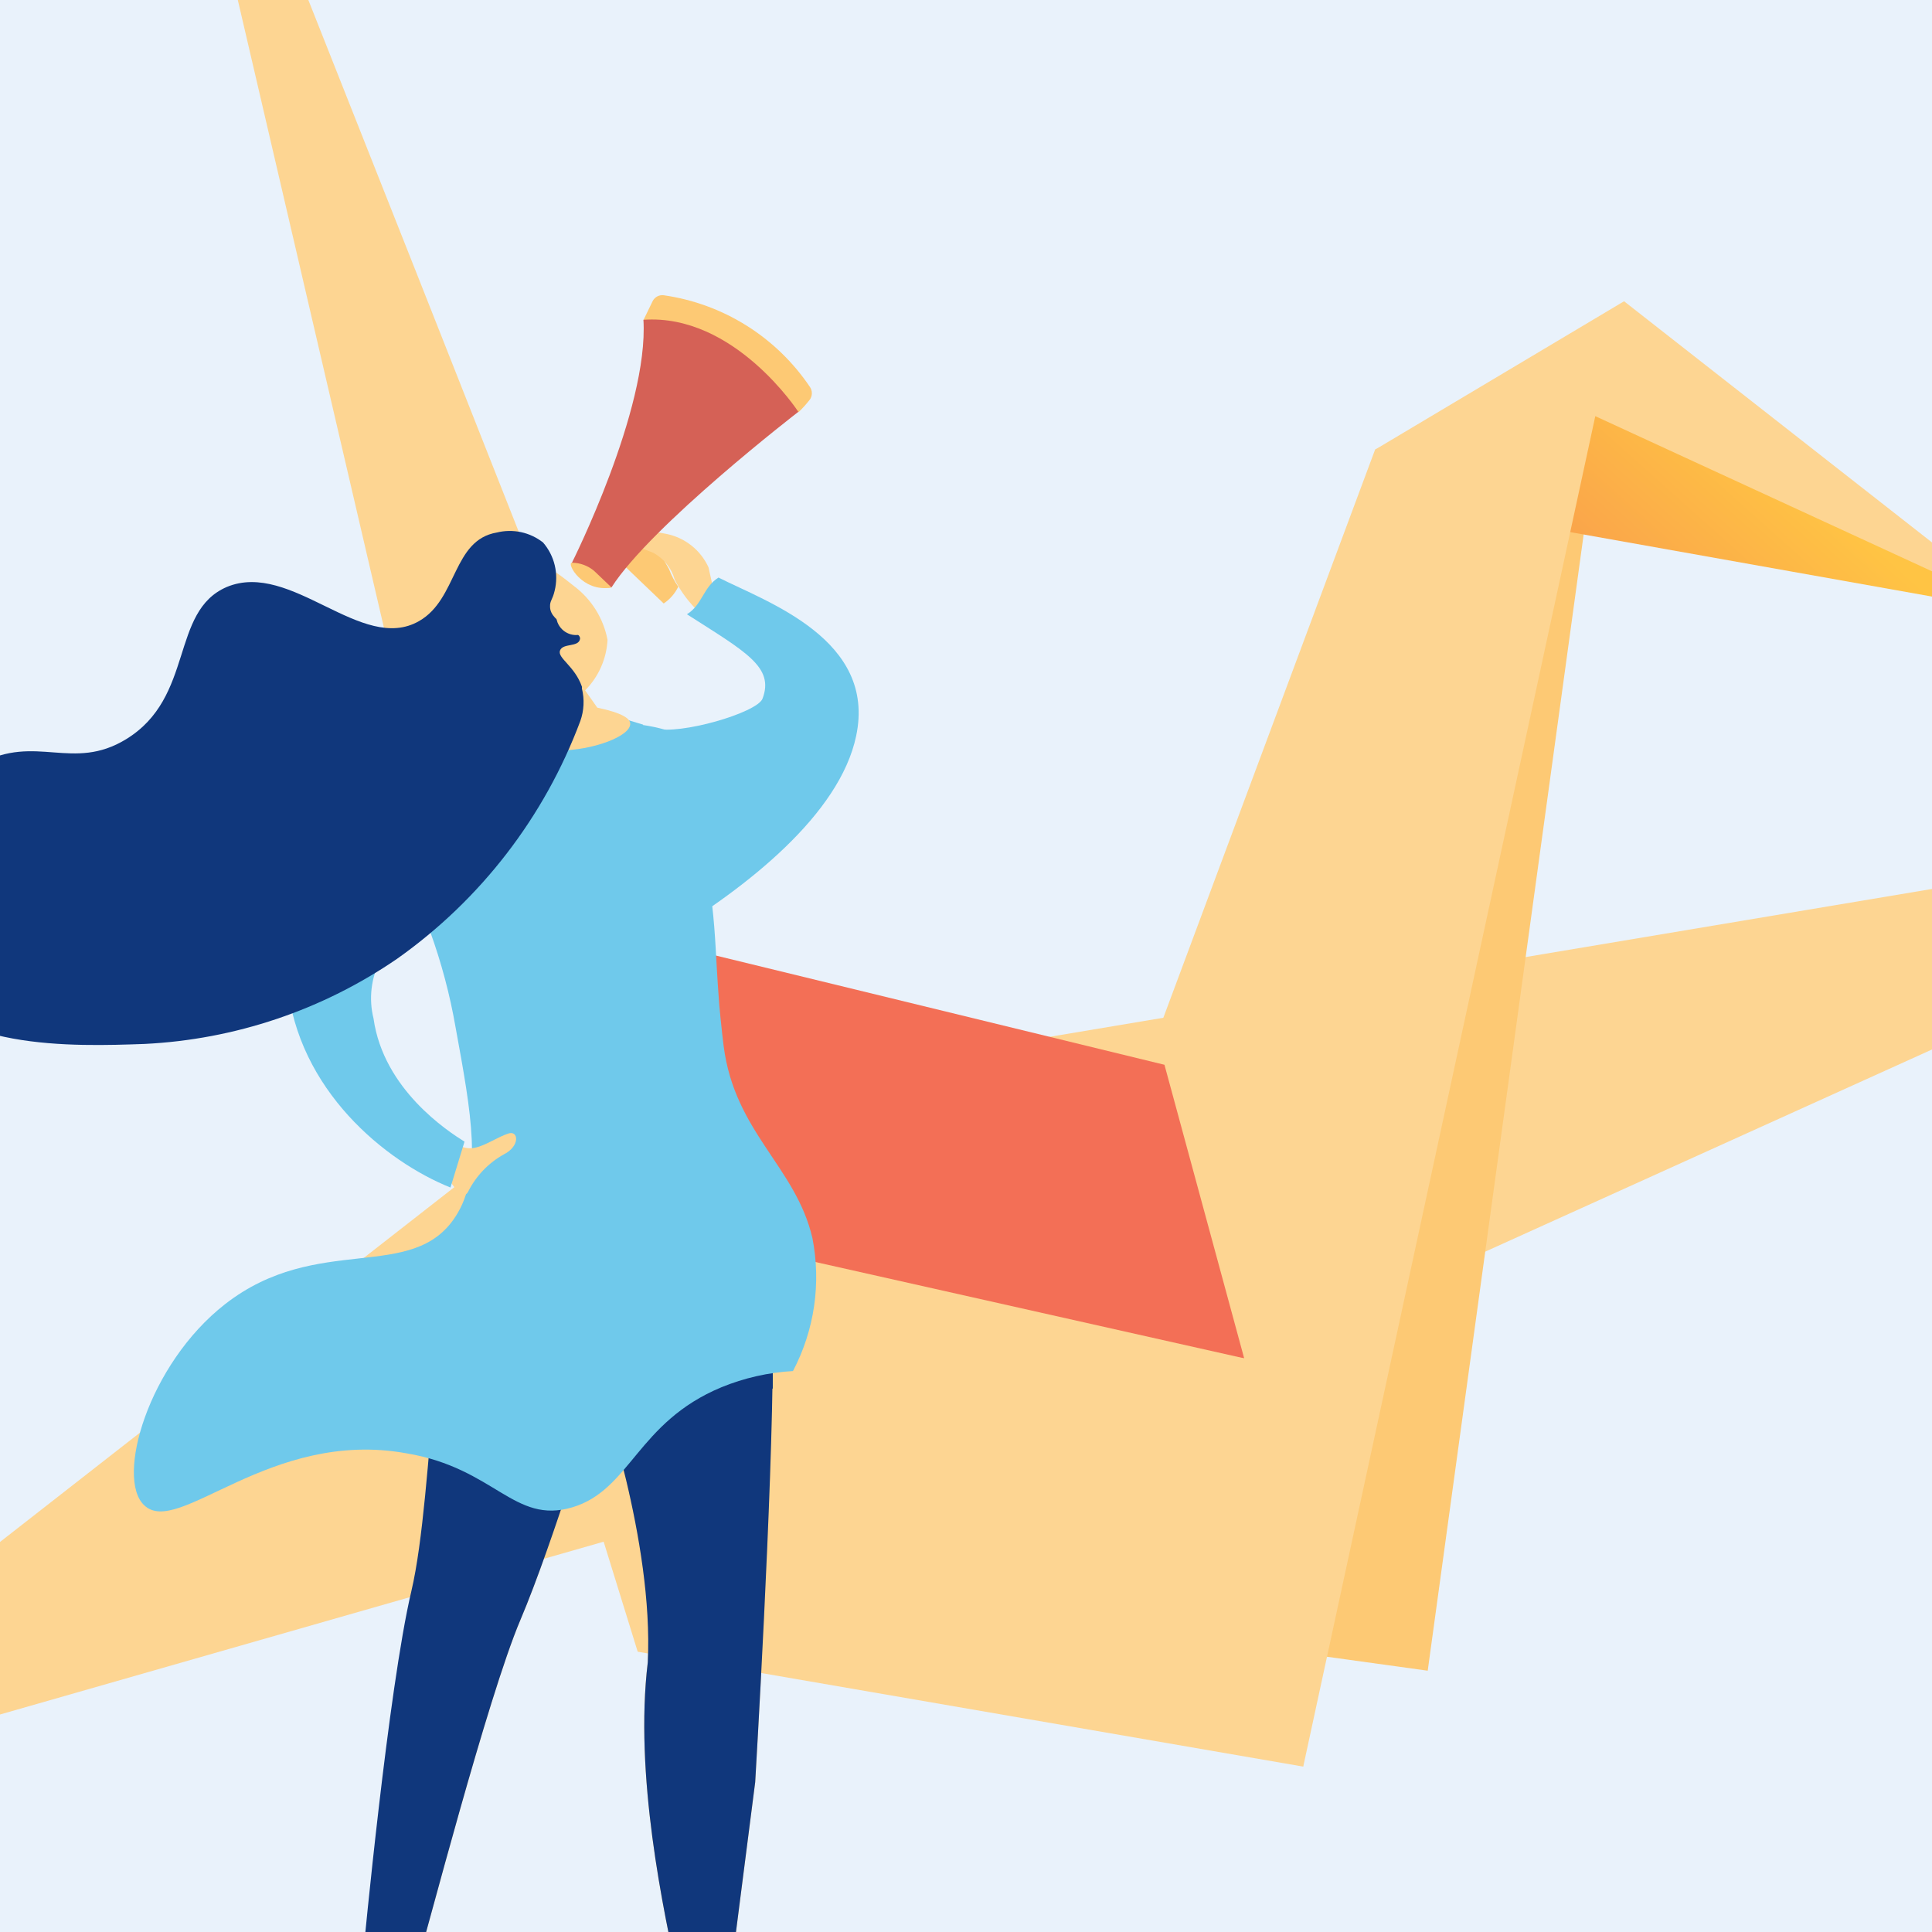
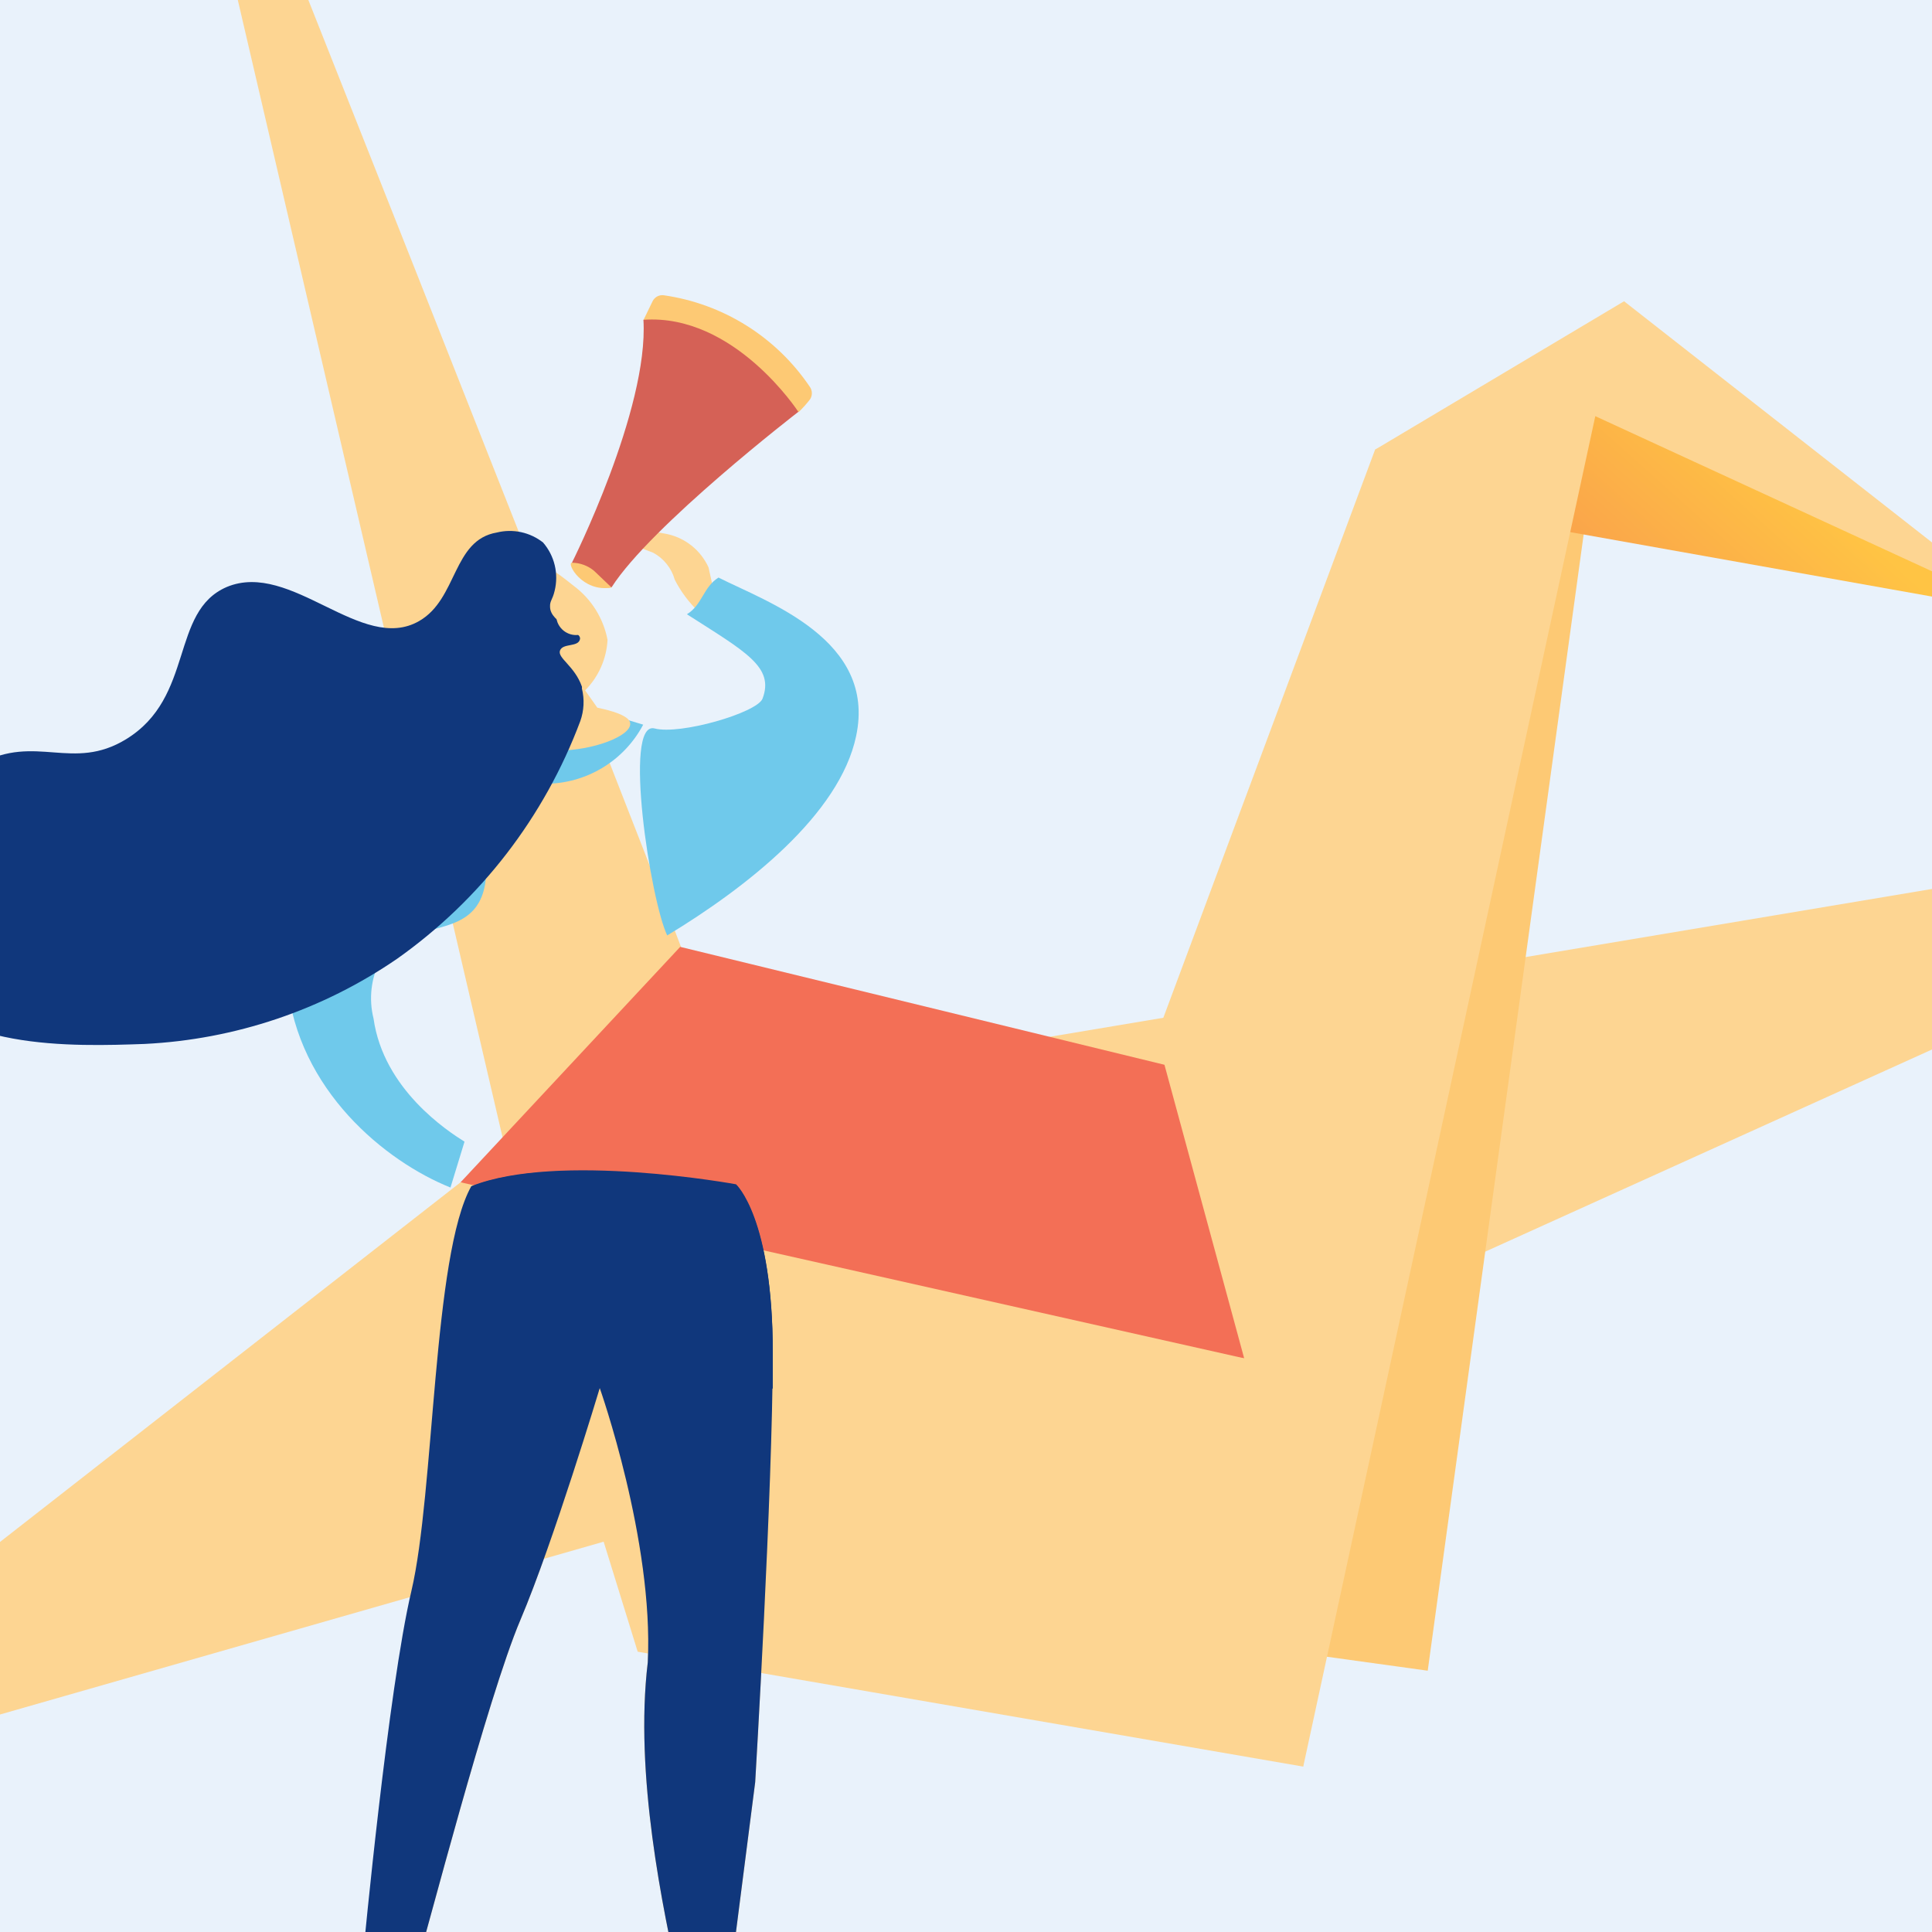
<svg xmlns="http://www.w3.org/2000/svg" width="72" height="72" viewBox="0 0 72 72" fill="none">
  <g clip-path="url(#clip0_534_19699)">
    <rect width="72" height="72" fill="#E9F2FB" />
    <path d="M53.565 47.453L93 29.61L28.047 40.494L53.565 47.453Z" fill="#FDD592" />
    <path d="M59.452 16.757L53.207 62.262L41.608 60.657L55.884 16.757H59.452Z" fill="#FDC974" />
    <path d="M75.333 22.826L60.524 11.227L51.245 16.757L75.333 22.826Z" fill="#FDD592" />
    <path d="M57.314 19.616L59.452 15.509L75.332 22.826L57.314 19.616Z" fill="url(#paint0_linear_534_19699)" />
    <path d="M48.568 65.836L59.452 15.509L57.854 13.526L51.245 16.757L40.536 45.491L48.568 65.836Z" fill="#FDD592" />
    <path d="M23.765 61.554L48.568 65.836L46.248 49.773L19.126 46.563L23.765 61.554Z" fill="#FDD592" />
    <path d="M25.903 36.745C25.903 36.205 5.138 -16 5.138 -16L19.119 44.061L25.903 36.745Z" fill="#FDD592" />
    <path d="M43.396 39.681L25.349 35.287L17.164 44.061L25.903 48.168L46.367 50.621L43.396 39.681Z" fill="url(#paint1_linear_534_19699)" />
    <path d="M-13 67.616L17.164 44.061L46.367 50.621L-13 67.616Z" fill="#FDD592" />
    <path d="M24.361 12.381L23.979 11.929L24.321 11.225C24.358 11.149 24.418 11.088 24.492 11.048C24.566 11.008 24.65 10.993 24.733 11.003C25.831 11.16 26.883 11.545 27.822 12.134C28.761 12.723 29.566 13.503 30.185 14.423C30.231 14.491 30.256 14.572 30.256 14.655C30.256 14.737 30.231 14.818 30.185 14.886C30.055 15.053 29.914 15.211 29.762 15.358L24.361 12.381Z" fill="#FDC974" />
-     <path d="M24.02 19.613L24.935 21.212C25.021 21.444 25.136 21.663 25.277 21.866C25.154 22.119 24.967 22.334 24.734 22.49L23.074 20.901L23.959 19.633L24.02 19.613Z" fill="#FDC974" />
    <path d="M26.665 22.319L26.404 21.142C26.258 20.824 26.039 20.544 25.765 20.328C25.49 20.111 25.168 19.962 24.825 19.895C23.607 19.633 23.557 20.297 23.557 20.297L24.342 20.599C24.537 20.703 24.709 20.847 24.847 21.02C24.985 21.192 25.087 21.391 25.146 21.605C25.377 22.055 25.683 22.464 26.052 22.812L26.665 22.319Z" fill="#FDD592" />
    <path d="M27.43 44.165C27.43 44.165 28.798 45.392 28.798 50.431C28.798 55.471 28.144 66.414 28.144 66.414L27.139 74.249C26.536 74.27 25.934 74.21 25.348 74.068C24.694 71.121 23.638 66.122 24.141 61.948C24.363 57.412 22.351 51.729 22.351 51.729C22.351 51.729 20.621 57.482 19.394 60.369C18.167 63.255 15.843 72.268 15.622 72.911C14.942 73.026 14.244 72.942 13.61 72.67C13.61 72.67 14.526 62.954 15.391 59.282C16.256 55.611 16.185 46.76 17.623 44.195C20.802 42.948 27.43 44.165 27.43 44.165Z" fill="#FDC974" />
    <path d="M27.43 44.165C27.43 44.165 28.798 45.392 28.798 50.431C28.798 55.471 28.144 66.414 28.144 66.414L27.139 74.249C26.536 74.27 25.934 74.21 25.348 74.068C24.694 71.121 23.638 66.122 24.141 61.948C24.363 57.412 22.351 51.729 22.351 51.729C22.351 51.729 20.621 57.482 19.394 60.369C18.167 63.255 15.843 72.268 15.622 72.911C14.942 73.026 14.244 72.942 13.61 72.67C13.61 72.67 14.526 62.954 15.391 59.282C16.256 55.611 16.185 46.76 17.623 44.195C20.802 42.948 27.43 44.165 27.43 44.165Z" fill="#10377C" />
    <path d="M20.319 53.409C20.195 54.616 19.828 55.785 19.243 56.848C18.657 57.91 17.864 58.844 16.91 59.594C15.2 60.872 16.487 63.618 15.844 65.78C15.632 66.424 14.989 67.058 14.777 67.701C13.983 69.29 14.727 71.232 14.365 72.912C14.082 72.884 13.806 72.805 13.55 72.68C13.55 72.68 14.466 62.964 15.331 59.293C16.196 55.621 16.125 46.77 17.564 44.206C20.802 42.918 27.43 44.135 27.43 44.135C27.43 44.135 28.799 45.362 28.799 50.401C28.799 50.814 28.799 51.256 28.799 51.739C27.925 52.407 26.863 52.781 25.764 52.806C24.665 52.831 23.586 52.507 22.683 51.88C22.582 51.803 22.465 51.748 22.341 51.719C21.496 51.598 20.511 52.664 20.319 53.409Z" fill="#10377C" />
-     <path d="M20.57 26.956C21.777 26.956 24.855 26.584 26.293 28.022C27.731 29.46 26.293 31.261 26.534 33.684C26.675 34.892 26.675 35.696 26.786 37.185C26.786 37.326 26.907 38.512 26.967 38.975C27.379 42.204 29.652 43.471 30.276 46.136C30.608 47.824 30.352 49.573 29.552 51.095C28.636 51.147 27.735 51.351 26.886 51.699C23.738 53.006 23.497 55.531 21.324 56.175C19.152 56.818 18.448 54.716 15.159 54.163C10.049 53.227 6.629 57.321 5.372 56.094C4.306 55.088 5.513 50.844 8.389 48.601C11.839 45.915 15.37 47.836 16.979 45.332C17.985 43.783 17.573 41.54 16.979 38.291C16.767 37.069 16.447 35.867 16.024 34.7C15.485 33.123 14.833 31.587 14.072 30.104C13.519 28.957 14.837 29.601 15.692 28.595C16.999 27.046 19.353 26.996 20.57 26.956Z" fill="#6FC9EB" />
    <path d="M24.393 27.147C25.348 27.398 28.205 26.563 28.416 26.04C28.869 24.853 27.782 24.29 25.6 22.892C26.173 22.54 26.203 21.886 26.776 21.524C28.587 22.439 32.67 23.828 31.906 27.428C31.293 30.355 27.823 33.071 24.865 34.861C24.242 33.564 23.206 26.845 24.393 27.147Z" fill="#6FC9EB" />
    <path d="M23.97 27.006L23.105 26.744C23.105 26.744 22.884 27.921 20.087 28.062C19.167 28.064 18.272 27.759 17.543 27.197L16.949 27.63C17.367 28.114 17.881 28.505 18.46 28.777C19.039 29.05 19.669 29.197 20.309 29.209C21.062 29.21 21.801 29.005 22.446 28.617C23.091 28.229 23.618 27.672 23.97 27.006Z" fill="#6FC9EB" />
-     <path d="M17.11 42.686C17.297 42.79 17.517 42.819 17.724 42.767C18.096 42.686 18.549 42.374 18.941 42.244C19.333 42.113 19.384 42.717 18.78 43.018C18.21 43.335 17.748 43.815 17.453 44.396C17.231 44.869 16.668 43.843 16.668 43.843L17.11 42.686Z" fill="#FDD592" />
    <path d="M16.727 27.851C15.24 28.229 13.888 29.017 12.825 30.124C12.044 31.001 11.453 32.03 11.087 33.146C10.722 34.263 10.591 35.442 10.703 36.611C11.095 40.635 14.374 43.29 16.788 44.256L17.311 42.546C16.697 42.163 14.293 40.605 13.921 37.959C13.737 37.225 13.827 36.45 14.173 35.777C15.008 34.429 16.768 34.881 17.643 33.916C18.276 33.212 18.538 31.653 16.727 27.851Z" fill="#6FC9EB" />
    <path d="M21.314 20.971C21.314 20.971 24.18 15.268 23.979 11.918C27.369 11.677 29.752 15.348 29.752 15.348C29.752 15.348 24.261 19.583 22.792 21.886C21.997 21.997 21.314 20.971 21.314 20.971Z" fill="#D56156" />
    <path d="M22.641 23.847C22.489 23.043 22.04 22.325 21.384 21.836C20.559 21.172 20.378 21.112 20.106 21.051L19.724 21.001H19.674C19.322 21.071 18.983 21.193 18.668 21.363C18.276 21.645 18.567 23.606 19.764 26.06C19.764 26.261 19.855 26.473 19.905 26.674C18.899 26.865 18.597 27.046 18.587 27.197C18.587 27.529 19.714 27.941 20.78 27.971C22.108 27.971 23.516 27.428 23.486 26.965C23.486 26.794 23.224 26.573 22.259 26.372L21.806 25.728C22.306 25.225 22.603 24.556 22.641 23.847Z" fill="#FDD592" />
    <path d="M20.238 20.217C20.448 20.46 20.598 20.751 20.673 21.064C20.748 21.377 20.747 21.704 20.67 22.017C20.59 22.359 20.489 22.389 20.499 22.61C20.499 23.234 21.676 23.506 21.615 23.817C21.555 24.129 20.982 23.958 20.871 24.24C20.761 24.521 21.414 24.813 21.686 25.588C21.689 25.611 21.689 25.635 21.686 25.658C21.786 26.061 21.765 26.484 21.625 26.875C20.29 30.442 17.914 33.525 14.806 35.726C12.021 37.64 8.757 38.74 5.382 38.905C2.797 38.995 -2.122 39.186 -3.58 36.179C-4.807 33.664 -3.188 29.782 -0.744 28.464C1.338 27.338 2.706 28.766 4.698 27.549C7.262 25.98 6.327 22.791 8.449 21.876C10.853 20.87 13.478 24.381 15.621 23.144C17.059 22.319 16.858 20.126 18.517 19.845C18.814 19.772 19.122 19.768 19.42 19.832C19.718 19.897 19.998 20.028 20.238 20.217Z" fill="#10377C" />
    <path d="M21.213 22.6C20.881 22.399 20.629 22.832 20.78 23.204C20.818 23.297 20.875 23.382 20.947 23.453C21.019 23.524 21.105 23.579 21.199 23.616C21.293 23.653 21.393 23.67 21.494 23.666C21.595 23.663 21.695 23.639 21.786 23.596C22.108 23.375 21.635 22.872 21.213 22.6Z" fill="#FDD592" />
    <path d="M22.139 21.273C21.907 21.079 21.615 20.973 21.314 20.971C21.102 20.971 21.686 22.087 22.792 21.896L22.139 21.273Z" fill="#FDC974" />
  </g>
  <defs>
    <linearGradient id="paint0_linear_534_19699" x1="67.924" y1="18.572" x2="54.721" y2="33.38" gradientUnits="userSpaceOnUse">
      <stop stop-color="#FFC444" />
      <stop offset="0.29" stop-color="#FBAB49" />
      <stop offset="1" stop-color="#F36F56" />
    </linearGradient>
    <linearGradient id="paint1_linear_534_19699" x1="-72640.1" y1="5611.7" x2="-72820" y2="7254.23" gradientUnits="userSpaceOnUse">
      <stop stop-color="#F36F56" />
      <stop offset="1" stop-color="#FFC444" />
    </linearGradient>
    <clipPath id="clip0_534_19699">
      <rect width="72" height="72" fill="white" />
    </clipPath>
  </defs>
</svg>